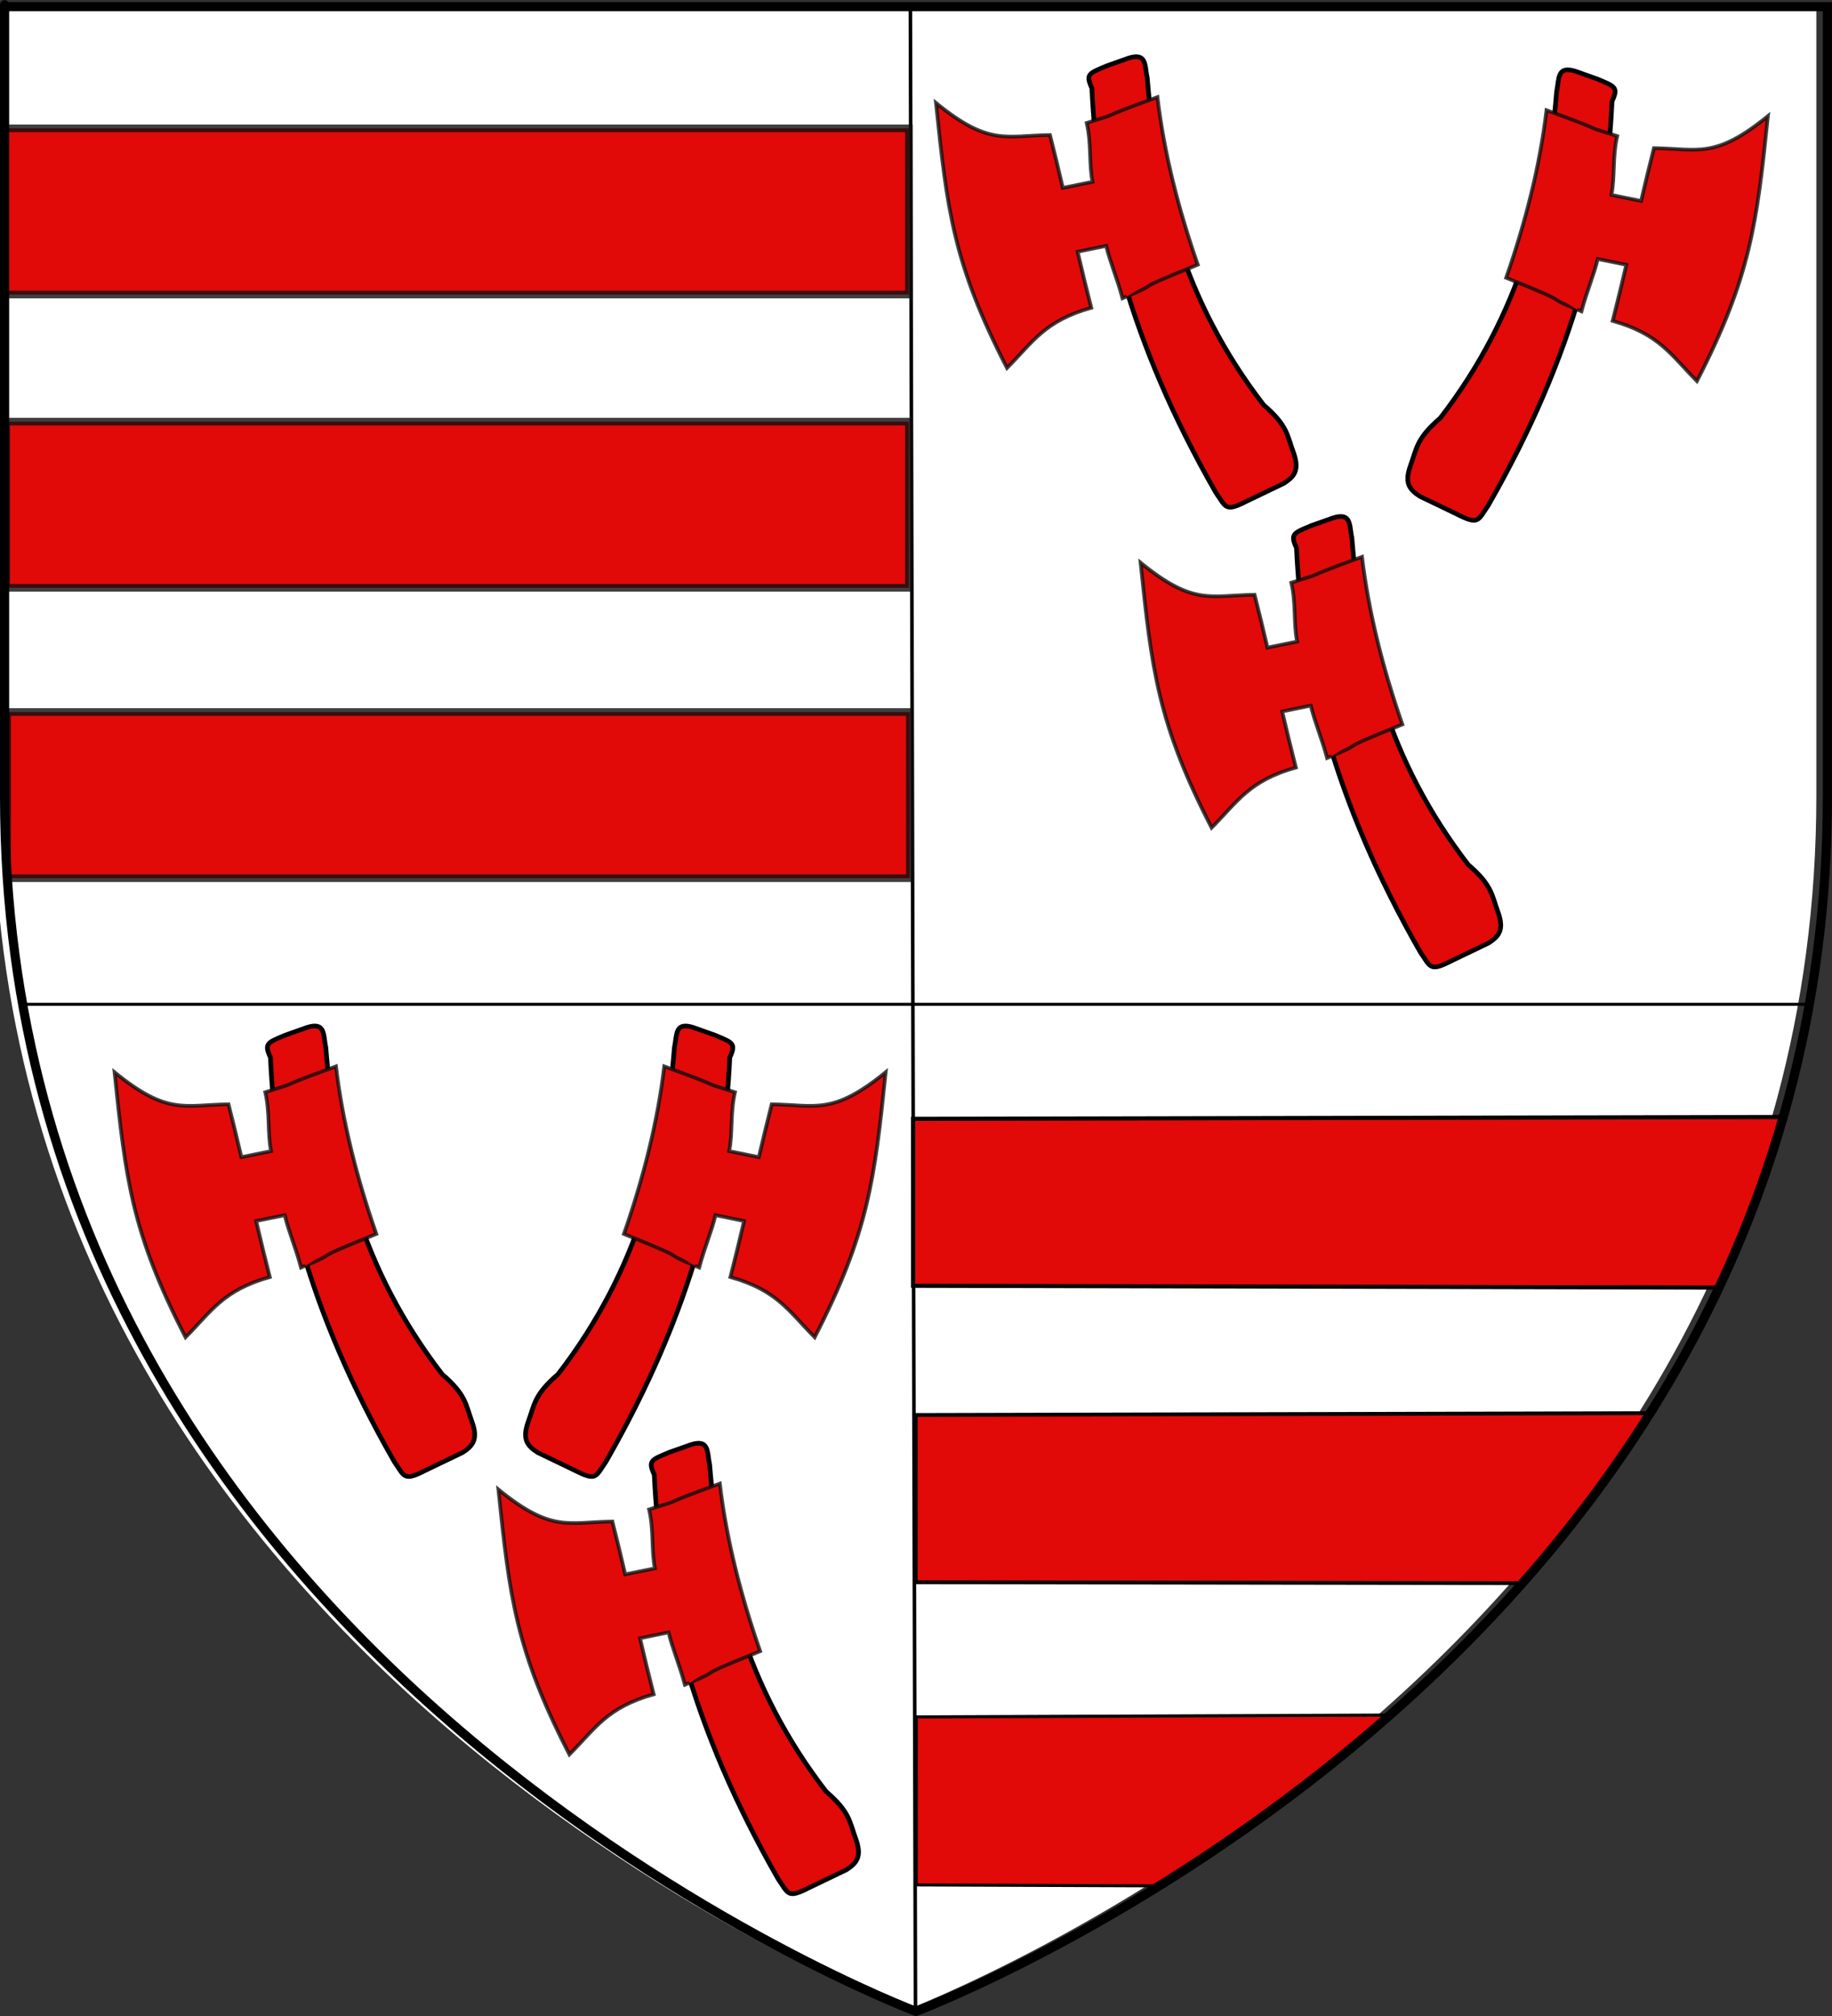
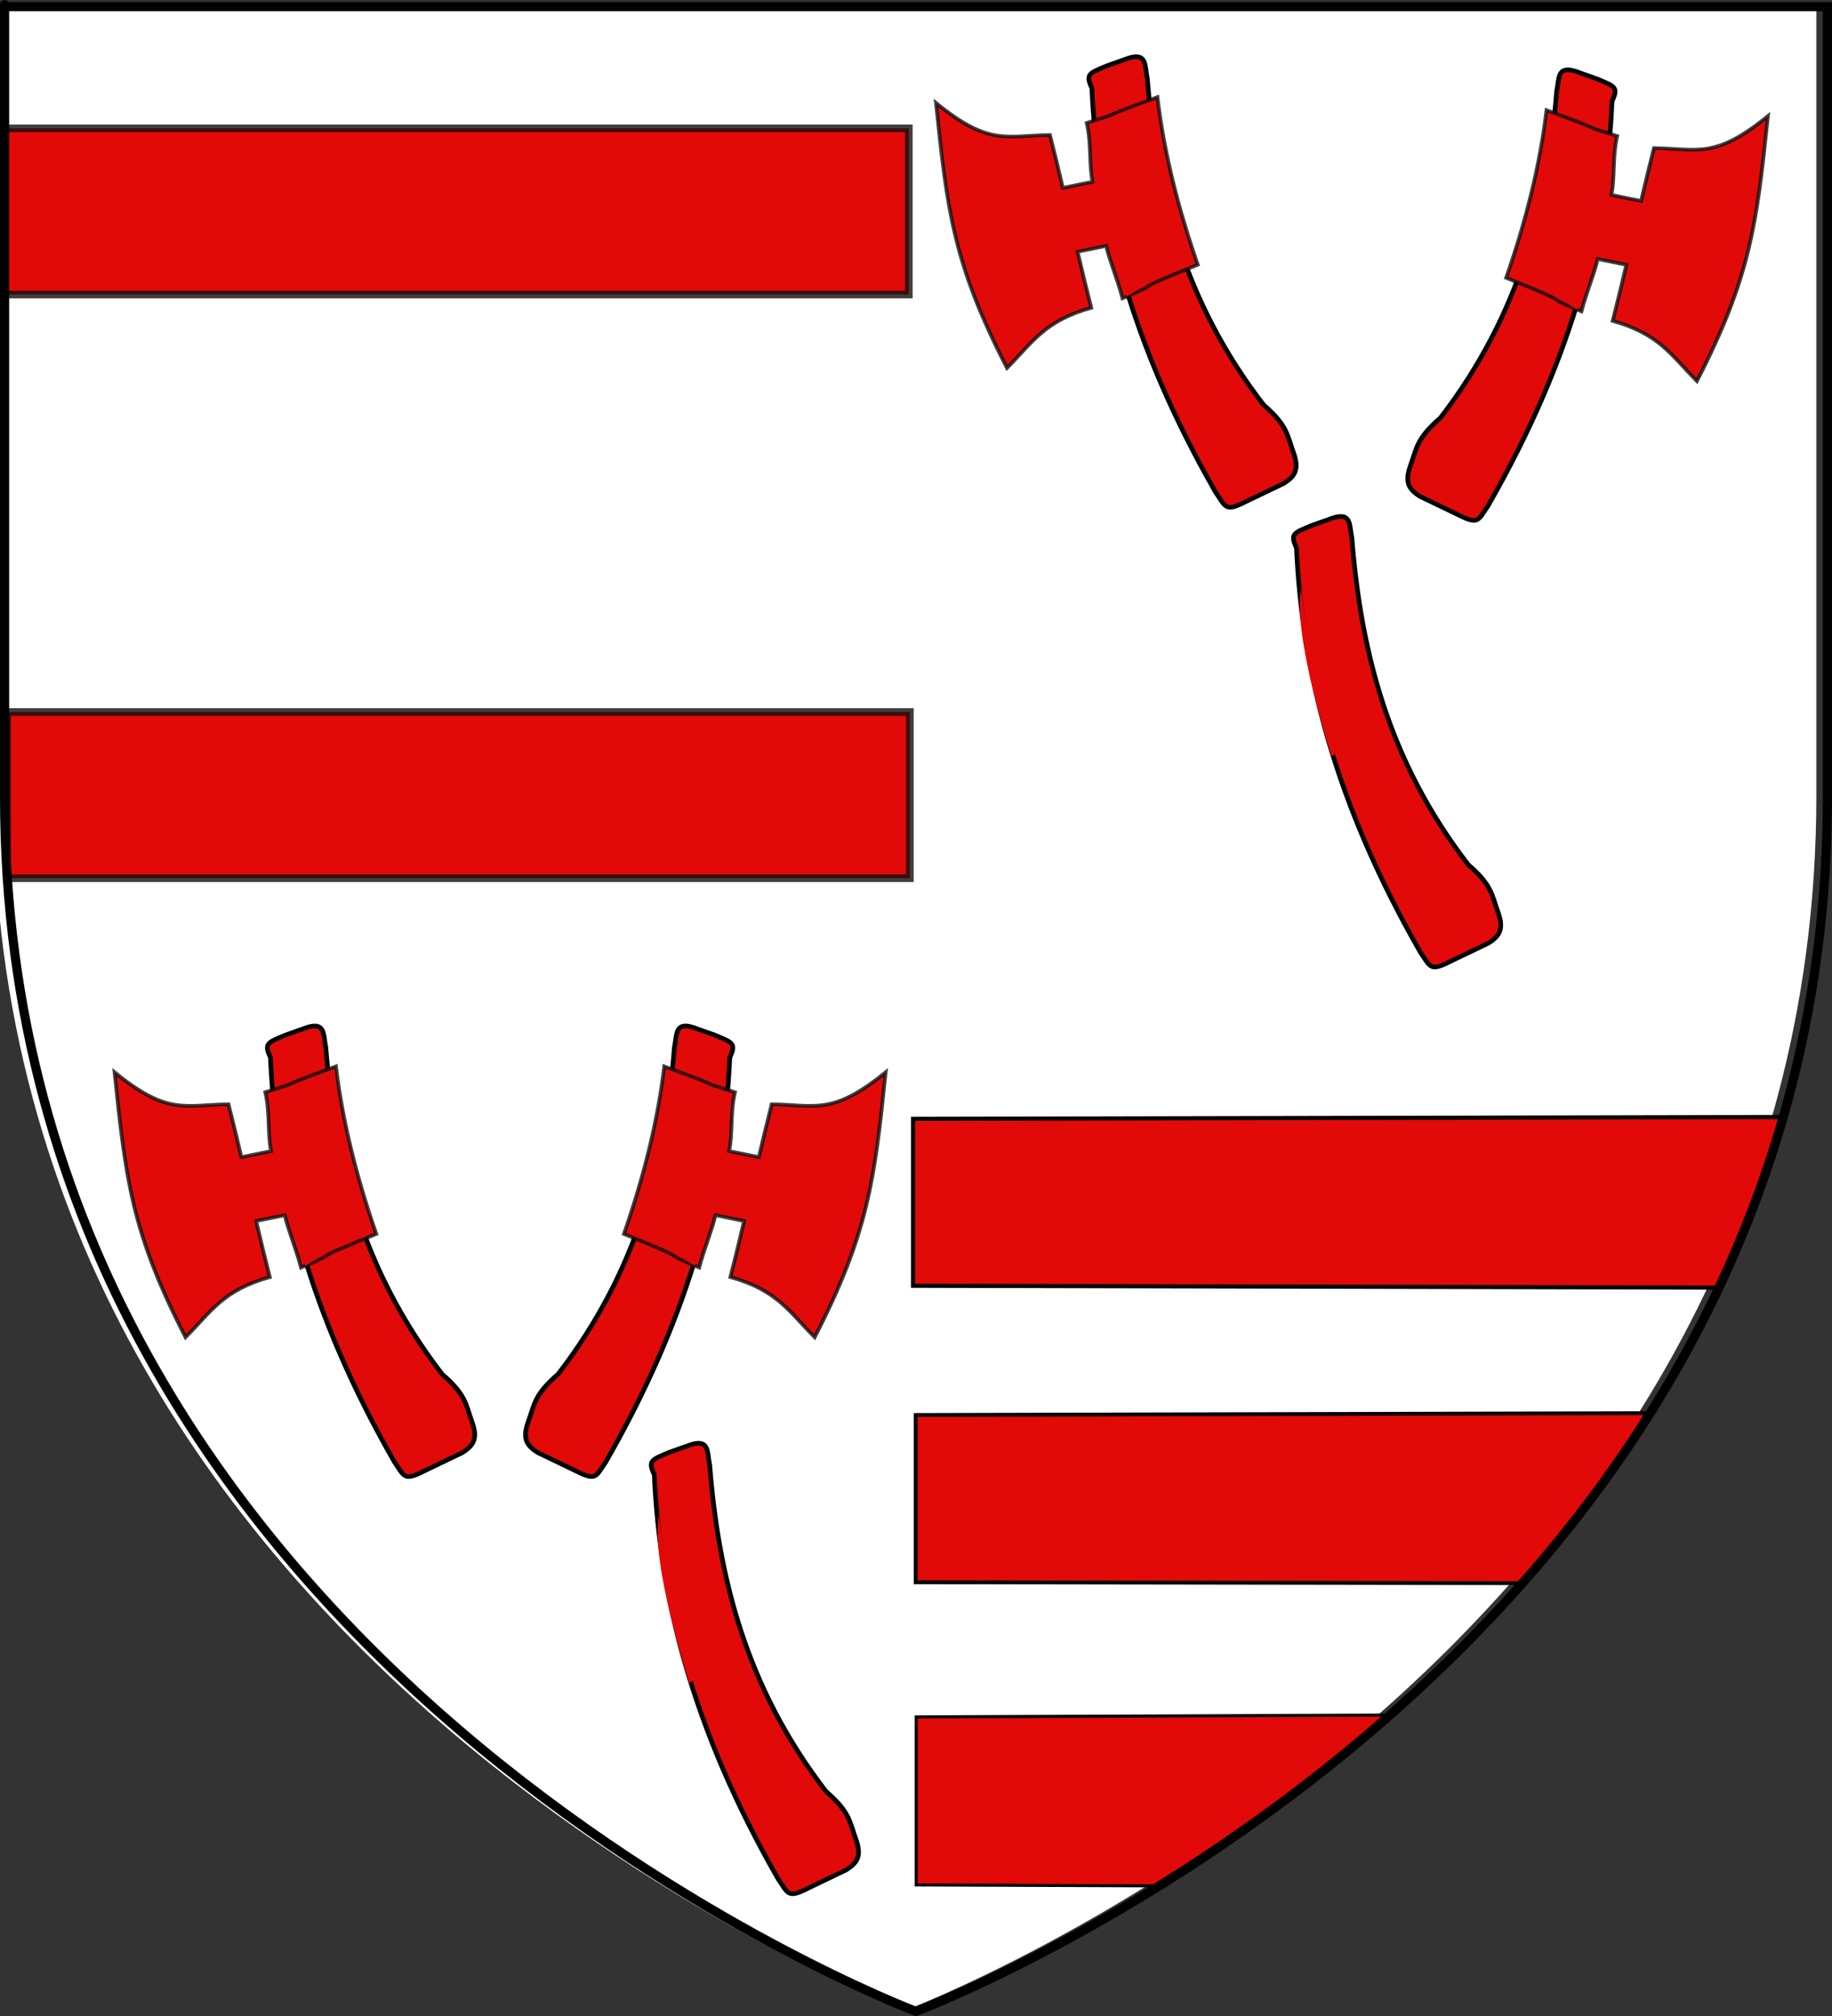
<svg xmlns="http://www.w3.org/2000/svg" xmlns:ns1="http://sodipodi.sourceforge.net/DTD/sodipodi-0.dtd" xmlns:ns2="http://www.inkscape.org/namespaces/inkscape" xmlns:xlink="http://www.w3.org/1999/xlink" height="660" width="600" version="1.0" id="svg2" ns1:version="0.32" ns2:version="0.45.1" ns1:docname="Blason_ville_fr_Etroeungt_(Nord).svg" ns1:docbase="C:\Documents and Settings\Propiétaire\Mes documents\Mes images\Blasons\SVG" ns2:export-filename="/Users/olivier/Desktop/Blason Rouge/Blason_Vide_3D.png" ns2:export-xdpi="144" ns2:export-ydpi="144" ns2:output_extension="org.inkscape.output.svg.inkscape">
  <rect width="100%" height="100%" fill="#333333" stroke="none" />
  <ns1:namedview ns2:window-height="742" ns2:window-width="1024" ns2:pageshadow="2" ns2:pageopacity="0.0" guidetolerance="10.0" gridtolerance="10.0" objecttolerance="10.0" borderopacity="1.0" bordercolor="#666666" pagecolor="#ffffff" id="base" showgrid="false" height="660px" ns2:zoom="0.82727273" ns2:cx="300" ns2:cy="330" ns2:window-x="154" ns2:window-y="203" ns2:current-layer="layer3" showguides="true" ns2:guide-bbox="true" />
  <desc id="desc4">Flag of Canton of Valais (Wallis)</desc>
  <defs id="defs6">
    <linearGradient id="linearGradient2893">
      <stop style="stop-color: white; stop-opacity: 0.314;" offset="0" id="stop2895" />
      <stop id="stop2897" offset="0.19" style="stop-color: white; stop-opacity: 0.251;" />
      <stop style="stop-color: rgb(107, 107, 107); stop-opacity: 0.125;" offset="0.6" id="stop2901" />
      <stop style="stop-color: black; stop-opacity: 0.125;" offset="1" id="stop2899" />
    </linearGradient>
    <radialGradient ns2:collect="always" xlink:href="#linearGradient2893" id="radialGradient3163" gradientUnits="userSpaceOnUse" gradientTransform="matrix(1.353, 0, 0, 1.349, -77.629, -85.747)" cx="221.445" cy="226.331" fx="221.445" fy="226.331" r="300" />
  </defs>
  <g ns2:groupmode="layer" id="layer3" ns2:label="Fond écu" style="display:inline" ns1:insensitive="true">
    <path id="path2855" style="fill:#ffffff;fill-opacity:1;fill-rule:evenodd;stroke:none;stroke-width:1px;stroke-linecap:butt;stroke-linejoin:miter;stroke-opacity:1" d="M 296.374,658.198 C 296.374,658.198 594.874,545.877 594.874,260.426 C 594.874,-25.026 594.874,1.874 594.874,1.874 L -2.126,1.874 L -2.126,260.426 C -2.126,545.877 296.374,658.198 296.374,658.198 z " ns1:nodetypes="cccccc" />
-     <path style="fill:none;fill-rule:evenodd;stroke:#000000;stroke-width:1.172px;stroke-linecap:butt;stroke-linejoin:miter;stroke-opacity:1" d="M 298.156,2.734 C 299.822,657.035 299.822,657.035 299.822,657.035" id="path3263" />
    <g id="g3387" style="display:inline" transform="translate(169.011,43.517)">
      <g id="g7979">
        <rect id="rect7092" style="fill:none;fill-opacity:1;fill-rule:nonzero;stroke:none;stroke-width:6.203;stroke-linecap:round;stroke-linejoin:round;stroke-miterlimit:4;stroke-dasharray:none;stroke-opacity:1" y="-7.1054274e-015" x="0" height="660" width="600" />
      </g>
    </g>
    <rect style="opacity:1;fill:#e20909;fill-opacity:1;fill-rule:nonzero;stroke:#0f0f0f;stroke-width:2.505;stroke-miterlimit:4;stroke-dasharray:none;stroke-opacity:0.796" id="rect3418" width="296.443" height="54.404" x="1.204" y="42.018" />
-     <rect style="opacity:1;fill:#e20909;fill-opacity:1;fill-rule:nonzero;stroke:#0f0f0f;stroke-width:2.507;stroke-miterlimit:4;stroke-dasharray:none;stroke-opacity:0.796;display:inline" id="rect3420" width="295.66" height="54.403" x="1.996" y="138.029" />
    <rect style="opacity:1;fill:#e20909;fill-opacity:1;fill-rule:nonzero;stroke:#0f0f0f;stroke-width:2.507;stroke-miterlimit:4;stroke-dasharray:none;stroke-opacity:0.796;display:inline" id="rect3422" width="295.66" height="54.403" x="2.326" y="233.106" />
-     <path style="fill:none;fill-rule:evenodd;stroke:#000000;stroke-width:1px;stroke-linecap:butt;stroke-linejoin:miter;stroke-opacity:1" d="M 6.044,328.791 C 591.099,328.791 591.099,328.791 591.099,328.791" id="path3430" />
    <path style="fill:#e20909;fill-opacity:1;fill-rule:evenodd;stroke:#000000;stroke-width:1px;stroke-linecap:butt;stroke-linejoin:miter;stroke-opacity:1" d="M 300.082,562.088 L 454.203,561.484 C 431.074,581.534 407.236,600.2 379.863,617.39 L 300.082,617.088 L 300.082,562.088 z " id="path3434" ns1:nodetypes="ccccc" />
    <path style="fill:#e20909;fill-opacity:1;fill-rule:evenodd;stroke:#000000;stroke-width:1.249px;stroke-linecap:butt;stroke-linejoin:miter;stroke-opacity:1;display:inline" d="M 299.905,463.24 L 541.414,462.638 C 522.396,488.039 527.65,483.353 499.262,518.296 L 299.905,517.995 L 299.905,463.24 z " id="path3436" ns1:nodetypes="ccccc" />
    <path style="fill:#e20909;fill-opacity:1;fill-rule:evenodd;stroke:#000000;stroke-width:1.355px;stroke-linecap:butt;stroke-linejoin:miter;stroke-opacity:1;display:inline" d="M 299.051,366.286 L 583.971,365.686 C 576.946,389.528 581.634,376.69 562.649,421.539 L 299.051,420.937 L 299.051,366.286 z " id="path3438" ns1:nodetypes="ccccc" />
    <g id="g3451" transform="translate(521.402,431.828)" />
  </g>
  <g ns2:groupmode="layer" id="layer4" ns2:label="Meubles" style="display: inline;" ns1:insensitive="true">
    <g style="fill: rgb(226, 9, 9); fill-opacity: 1; display: inline;" id="g3453" transform="matrix(0.243, 0.483, -0.494, 0.248, 473.123, -189.125)">
      <g id="g5432" style="fill: rgb(226, 9, 9); fill-opacity: 1;">
        <g id="g3197" style="fill: rgb(226, 9, 9); fill-opacity: 1;">
          <path d="M 264.473,363.932 C 332.005,393.497 411.762,411.633 516.979,405.967 C 527.965,404.474 530.137,406.224 530.051,391.786 L 530.487,367.477 C 529.712,359.937 527.352,355.689 516.979,354.309 C 505.341,353.049 500.55,350.044 482.556,357.348 C 404.077,372.166 337.238,357.078 274.277,332.026 C 266.433,329.981 260.048,325.205 258.155,336.584 L 256.412,350.258 C 255.635,361.627 255.083,363.619 264.473,363.932 z " style="overflow: visible; marker: none; opacity: 1; color: rgb(0, 0, 0); fill: rgb(226, 9, 9); fill-opacity: 1; fill-rule: nonzero; stroke: rgb(0, 0, 0); stroke-width: 2.79; stroke-linecap: round; stroke-linejoin: round; stroke-miterlimit: 4; stroke-dasharray: none; stroke-dashoffset: 0pt; stroke-opacity: 1; visibility: visible; display: inline;" id="path1882" />
          <path ns1:nodetypes="ccccccccccccc" id="path2197" d="M 287.09,331.621 C 281.623,377.817 286.495,348.04 281.875,375.913 C 294.479,378.918 304.622,385.676 315.318,388.525 L 310.503,405.854 C 299.763,403.323 289.075,400.867 278.415,398.586 C 266.695,422.307 267.887,433.777 230.116,450.384 C 291.151,473.039 321.796,484.021 392.816,483.336 C 385.673,462.526 377.572,450.971 383.138,422.731 C 371.675,420.278 360.335,417.682 349.088,415.031 L 353.703,398.331 C 362.965,400.53 374.392,401.174 386.471,403.653 C 388.738,374.398 384.569,403.346 388.767,354.892 C 353.226,350.283 319.096,342.954 287.09,331.621 z " style="opacity: 1; fill: rgb(226, 9, 9); fill-opacity: 1; fill-rule: nonzero; stroke: rgb(15, 15, 15); stroke-width: 2.208; stroke-miterlimit: 4; stroke-dasharray: none; stroke-opacity: 0.796;" />
          <path d="M 287.22,372.111 C 302.86,383.159 337.228,392.654 386.704,400.899 L 385.962,393.456 C 371.245,392.789 334.955,389.452 287.22,372.111 z " style="overflow: visible; marker: none; opacity: 1; color: rgb(0, 0, 0); fill: rgb(226, 9, 9); fill-opacity: 1; fill-rule: nonzero; stroke: none; stroke-width: 0.5; stroke-linecap: round; stroke-linejoin: round; stroke-miterlimit: 4; stroke-dasharray: none; stroke-dashoffset: 0pt; stroke-opacity: 1; visibility: visible; display: inline;" id="path1886" />
        </g>
      </g>
    </g>
    <g style="fill: rgb(226, 9, 9); fill-opacity: 1; display: inline;" id="g3467" transform="matrix(0.243, 0.483, -0.494, 0.248, 540.13, -38.615)">
      <g id="g3469" style="fill: rgb(226, 9, 9); fill-opacity: 1;">
        <g id="g3471" style="fill: rgb(226, 9, 9); fill-opacity: 1;">
          <path d="M 264.473,363.932 C 332.005,393.497 411.762,411.633 516.979,405.967 C 527.965,404.474 530.137,406.224 530.051,391.786 L 530.487,367.477 C 529.712,359.937 527.352,355.689 516.979,354.309 C 505.341,353.049 500.55,350.044 482.556,357.348 C 404.077,372.166 337.238,357.078 274.277,332.026 C 266.433,329.981 260.048,325.205 258.155,336.584 L 256.412,350.258 C 255.635,361.627 255.083,363.619 264.473,363.932 z " style="overflow: visible; marker: none; opacity: 1; color: rgb(0, 0, 0); fill: rgb(226, 9, 9); fill-opacity: 1; fill-rule: nonzero; stroke: rgb(0, 0, 0); stroke-width: 2.79; stroke-linecap: round; stroke-linejoin: round; stroke-miterlimit: 4; stroke-dasharray: none; stroke-dashoffset: 0pt; stroke-opacity: 1; visibility: visible; display: inline;" id="path3473" />
-           <path ns1:nodetypes="ccccccccccccc" id="path3475" d="M 287.09,331.621 C 281.623,377.817 286.495,348.04 281.875,375.913 C 294.479,378.918 304.622,385.676 315.318,388.525 L 310.503,405.854 C 299.763,403.323 289.075,400.867 278.415,398.586 C 266.695,422.307 267.887,433.777 230.116,450.384 C 291.151,473.039 321.796,484.021 392.816,483.336 C 385.673,462.526 377.572,450.971 383.138,422.731 C 371.675,420.278 360.335,417.682 349.088,415.031 L 353.703,398.331 C 362.965,400.53 374.392,401.174 386.471,403.653 C 388.738,374.398 384.569,403.346 388.767,354.892 C 353.226,350.283 319.096,342.954 287.09,331.621 z " style="opacity: 1; fill: rgb(226, 9, 9); fill-opacity: 1; fill-rule: nonzero; stroke: rgb(15, 15, 15); stroke-width: 2.208; stroke-miterlimit: 4; stroke-dasharray: none; stroke-opacity: 0.796;" />
          <path d="M 287.22,372.111 C 302.86,383.159 337.228,392.654 386.704,400.899 L 385.962,393.456 C 371.245,392.789 334.955,389.452 287.22,372.111 z " style="overflow: visible; marker: none; opacity: 1; color: rgb(0, 0, 0); fill: rgb(226, 9, 9); fill-opacity: 1; fill-rule: nonzero; stroke: none; stroke-width: 0.5; stroke-linecap: round; stroke-linejoin: round; stroke-miterlimit: 4; stroke-dasharray: none; stroke-dashoffset: 0pt; stroke-opacity: 1; visibility: visible; display: inline;" id="path3477" />
        </g>
      </g>
    </g>
    <g style="fill: rgb(226, 9, 9); fill-opacity: 1; display: inline;" id="g3479" transform="matrix(0.243, 0.483, -0.494, 0.248, 204.086, 128.198)">
      <g id="g3481" style="fill: rgb(226, 9, 9); fill-opacity: 1;">
        <g id="g3483" style="fill: rgb(226, 9, 9); fill-opacity: 1;">
          <path d="M 264.473,363.932 C 332.005,393.497 411.762,411.633 516.979,405.967 C 527.965,404.474 530.137,406.224 530.051,391.786 L 530.487,367.477 C 529.712,359.937 527.352,355.689 516.979,354.309 C 505.341,353.049 500.55,350.044 482.556,357.348 C 404.077,372.166 337.238,357.078 274.277,332.026 C 266.433,329.981 260.048,325.205 258.155,336.584 L 256.412,350.258 C 255.635,361.627 255.083,363.619 264.473,363.932 z " style="overflow: visible; marker: none; opacity: 1; color: rgb(0, 0, 0); fill: rgb(226, 9, 9); fill-opacity: 1; fill-rule: nonzero; stroke: rgb(0, 0, 0); stroke-width: 2.79; stroke-linecap: round; stroke-linejoin: round; stroke-miterlimit: 4; stroke-dasharray: none; stroke-dashoffset: 0pt; stroke-opacity: 1; visibility: visible; display: inline;" id="path3485" />
          <path ns1:nodetypes="ccccccccccccc" id="path3487" d="M 287.09,331.621 C 281.623,377.817 286.495,348.04 281.875,375.913 C 294.479,378.918 304.622,385.676 315.318,388.525 L 310.503,405.854 C 299.763,403.323 289.075,400.867 278.415,398.586 C 266.695,422.307 267.887,433.777 230.116,450.384 C 291.151,473.039 321.796,484.021 392.816,483.336 C 385.673,462.526 377.572,450.971 383.138,422.731 C 371.675,420.278 360.335,417.682 349.088,415.031 L 353.703,398.331 C 362.965,400.53 374.392,401.174 386.471,403.653 C 388.738,374.398 384.569,403.346 388.767,354.892 C 353.226,350.283 319.096,342.954 287.09,331.621 z " style="opacity: 1; fill: rgb(226, 9, 9); fill-opacity: 1; fill-rule: nonzero; stroke: rgb(15, 15, 15); stroke-width: 2.208; stroke-miterlimit: 4; stroke-dasharray: none; stroke-opacity: 0.796;" />
          <path d="M 287.22,372.111 C 302.86,383.159 337.228,392.654 386.704,400.899 L 385.962,393.456 C 371.245,392.789 334.955,389.452 287.22,372.111 z " style="overflow: visible; marker: none; opacity: 1; color: rgb(0, 0, 0); fill: rgb(226, 9, 9); fill-opacity: 1; fill-rule: nonzero; stroke: none; stroke-width: 0.5; stroke-linecap: round; stroke-linejoin: round; stroke-miterlimit: 4; stroke-dasharray: none; stroke-dashoffset: 0pt; stroke-opacity: 1; visibility: visible; display: inline;" id="path3489" />
        </g>
      </g>
    </g>
    <g style="fill: rgb(226, 9, 9); fill-opacity: 1; display: inline;" id="g3491" transform="matrix(0.243, 0.483, -0.494, 0.248, 329.801, 264.791)">
      <g id="g3493" style="fill: rgb(226, 9, 9); fill-opacity: 1;">
        <g id="g3495" style="fill: rgb(226, 9, 9); fill-opacity: 1;">
          <path d="M 264.473,363.932 C 332.005,393.497 411.762,411.633 516.979,405.967 C 527.965,404.474 530.137,406.224 530.051,391.786 L 530.487,367.477 C 529.712,359.937 527.352,355.689 516.979,354.309 C 505.341,353.049 500.55,350.044 482.556,357.348 C 404.077,372.166 337.238,357.078 274.277,332.026 C 266.433,329.981 260.048,325.205 258.155,336.584 L 256.412,350.258 C 255.635,361.627 255.083,363.619 264.473,363.932 z " style="overflow: visible; marker: none; opacity: 1; color: rgb(0, 0, 0); fill: rgb(226, 9, 9); fill-opacity: 1; fill-rule: nonzero; stroke: rgb(0, 0, 0); stroke-width: 2.79; stroke-linecap: round; stroke-linejoin: round; stroke-miterlimit: 4; stroke-dasharray: none; stroke-dashoffset: 0pt; stroke-opacity: 1; visibility: visible; display: inline;" id="path3497" />
-           <path ns1:nodetypes="ccccccccccccc" id="path3499" d="M 287.09,331.621 C 281.623,377.817 286.495,348.04 281.875,375.913 C 294.479,378.918 304.622,385.676 315.318,388.525 L 310.503,405.854 C 299.763,403.323 289.075,400.867 278.415,398.586 C 266.695,422.307 267.887,433.777 230.116,450.384 C 291.151,473.039 321.796,484.021 392.816,483.336 C 385.673,462.526 377.572,450.971 383.138,422.731 C 371.675,420.278 360.335,417.682 349.088,415.031 L 353.703,398.331 C 362.965,400.53 374.392,401.174 386.471,403.653 C 388.738,374.398 384.569,403.346 388.767,354.892 C 353.226,350.283 319.096,342.954 287.09,331.621 z " style="opacity: 1; fill: rgb(226, 9, 9); fill-opacity: 1; fill-rule: nonzero; stroke: rgb(15, 15, 15); stroke-width: 2.208; stroke-miterlimit: 4; stroke-dasharray: none; stroke-opacity: 0.796;" />
          <path d="M 287.22,372.111 C 302.86,383.159 337.228,392.654 386.704,400.899 L 385.962,393.456 C 371.245,392.789 334.955,389.452 287.22,372.111 z " style="overflow: visible; marker: none; opacity: 1; color: rgb(0, 0, 0); fill: rgb(226, 9, 9); fill-opacity: 1; fill-rule: nonzero; stroke: none; stroke-width: 0.5; stroke-linecap: round; stroke-linejoin: round; stroke-miterlimit: 4; stroke-dasharray: none; stroke-dashoffset: 0pt; stroke-opacity: 1; visibility: visible; display: inline;" id="path3501" />
        </g>
      </g>
    </g>
    <g style="fill: rgb(226, 9, 9); fill-opacity: 1; display: inline;" id="g3503" transform="matrix(-0.243, 0.483, 0.494, 0.248, 412.441, -184.835)">
      <g id="g3505" style="fill: rgb(226, 9, 9); fill-opacity: 1;">
        <g id="g3507" style="fill: rgb(226, 9, 9); fill-opacity: 1;">
          <path d="M 264.473,363.932 C 332.005,393.497 411.762,411.633 516.979,405.967 C 527.965,404.474 530.137,406.224 530.051,391.786 L 530.487,367.477 C 529.712,359.937 527.352,355.689 516.979,354.309 C 505.341,353.049 500.55,350.044 482.556,357.348 C 404.077,372.166 337.238,357.078 274.277,332.026 C 266.433,329.981 260.048,325.205 258.155,336.584 L 256.412,350.258 C 255.635,361.627 255.083,363.619 264.473,363.932 z " style="overflow: visible; marker: none; opacity: 1; color: rgb(0, 0, 0); fill: rgb(226, 9, 9); fill-opacity: 1; fill-rule: nonzero; stroke: rgb(0, 0, 0); stroke-width: 2.79; stroke-linecap: round; stroke-linejoin: round; stroke-miterlimit: 4; stroke-dasharray: none; stroke-dashoffset: 0pt; stroke-opacity: 1; visibility: visible; display: inline;" id="path3509" />
          <path ns1:nodetypes="ccccccccccccc" id="path3511" d="M 287.09,331.621 C 281.623,377.817 286.495,348.04 281.875,375.913 C 294.479,378.918 304.622,385.676 315.318,388.525 L 310.503,405.854 C 299.763,403.323 289.075,400.867 278.415,398.586 C 266.695,422.307 267.887,433.777 230.116,450.384 C 291.151,473.039 321.796,484.021 392.816,483.336 C 385.673,462.526 377.572,450.971 383.138,422.731 C 371.675,420.278 360.335,417.682 349.088,415.031 L 353.703,398.331 C 362.965,400.53 374.392,401.174 386.471,403.653 C 388.738,374.398 384.569,403.346 388.767,354.892 C 353.226,350.283 319.096,342.954 287.09,331.621 z " style="opacity: 1; fill: rgb(226, 9, 9); fill-opacity: 1; fill-rule: nonzero; stroke: rgb(15, 15, 15); stroke-width: 2.208; stroke-miterlimit: 4; stroke-dasharray: none; stroke-opacity: 0.796;" />
          <path d="M 287.22,372.111 C 302.86,383.159 337.228,392.654 386.704,400.899 L 385.962,393.456 C 371.245,392.789 334.955,389.452 287.22,372.111 z " style="overflow: visible; marker: none; opacity: 1; color: rgb(0, 0, 0); fill: rgb(226, 9, 9); fill-opacity: 1; fill-rule: nonzero; stroke: none; stroke-width: 0.5; stroke-linecap: round; stroke-linejoin: round; stroke-miterlimit: 4; stroke-dasharray: none; stroke-dashoffset: 0pt; stroke-opacity: 1; visibility: visible; display: inline;" id="path3513" />
        </g>
      </g>
    </g>
    <g style="fill: rgb(226, 9, 9); fill-opacity: 1; display: inline;" id="g3515" transform="matrix(-0.243, 0.483, 0.494, 0.248, 123.496, 128.198)">
      <g id="g3517" style="fill: rgb(226, 9, 9); fill-opacity: 1;">
        <g id="g3519" style="fill: rgb(226, 9, 9); fill-opacity: 1;">
          <path d="M 264.473,363.932 C 332.005,393.497 411.762,411.633 516.979,405.967 C 527.965,404.474 530.137,406.224 530.051,391.786 L 530.487,367.477 C 529.712,359.937 527.352,355.689 516.979,354.309 C 505.341,353.049 500.55,350.044 482.556,357.348 C 404.077,372.166 337.238,357.078 274.277,332.026 C 266.433,329.981 260.048,325.205 258.155,336.584 L 256.412,350.258 C 255.635,361.627 255.083,363.619 264.473,363.932 z " style="overflow: visible; marker: none; opacity: 1; color: rgb(0, 0, 0); fill: rgb(226, 9, 9); fill-opacity: 1; fill-rule: nonzero; stroke: rgb(0, 0, 0); stroke-width: 2.79; stroke-linecap: round; stroke-linejoin: round; stroke-miterlimit: 4; stroke-dasharray: none; stroke-dashoffset: 0pt; stroke-opacity: 1; visibility: visible; display: inline;" id="path3521" />
          <path ns1:nodetypes="ccccccccccccc" id="path3523" d="M 287.09,331.621 C 281.623,377.817 286.495,348.04 281.875,375.913 C 294.479,378.918 304.622,385.676 315.318,388.525 L 310.503,405.854 C 299.763,403.323 289.075,400.867 278.415,398.586 C 266.695,422.307 267.887,433.777 230.116,450.384 C 291.151,473.039 321.796,484.021 392.816,483.336 C 385.673,462.526 377.572,450.971 383.138,422.731 C 371.675,420.278 360.335,417.682 349.088,415.031 L 353.703,398.331 C 362.965,400.53 374.392,401.174 386.471,403.653 C 388.738,374.398 384.569,403.346 388.767,354.892 C 353.226,350.283 319.096,342.954 287.09,331.621 z " style="opacity: 1; fill: rgb(226, 9, 9); fill-opacity: 1; fill-rule: nonzero; stroke: rgb(15, 15, 15); stroke-width: 2.208; stroke-miterlimit: 4; stroke-dasharray: none; stroke-opacity: 0.796;" />
          <path d="M 287.22,372.111 C 302.86,383.159 337.228,392.654 386.704,400.899 L 385.962,393.456 C 371.245,392.789 334.955,389.452 287.22,372.111 z " style="overflow: visible; marker: none; opacity: 1; color: rgb(0, 0, 0); fill: rgb(226, 9, 9); fill-opacity: 1; fill-rule: nonzero; stroke: none; stroke-width: 0.5; stroke-linecap: round; stroke-linejoin: round; stroke-miterlimit: 4; stroke-dasharray: none; stroke-dashoffset: 0pt; stroke-opacity: 1; visibility: visible; display: inline;" id="path3525" />
        </g>
      </g>
    </g>
  </g>
  <g ns2:groupmode="layer" id="layer2" ns2:label="Reflet final" ns1:insensitive="true" style="display: inline;">
    <path ns1:nodetypes="cccccc" d="M 300,658.5 C 300,658.5 598.5,546.18 598.5,260.728 C 598.5,-24.723 598.5,2.176 598.5,2.176 L 1.5,2.176 L 1.5,260.728 C 1.5,546.18 300,658.5 300,658.5 z " style="opacity: 1; fill: url(#radialGradient3163) rgb(0, 0, 0); fill-opacity: 1; fill-rule: evenodd; stroke: none; stroke-width: 1px; stroke-linecap: butt; stroke-linejoin: miter; stroke-opacity: 1;" id="path2875" ns2:export-xdpi="144" ns2:export-ydpi="144" />
  </g>
  <g ns2:groupmode="layer" id="layer1" ns2:label="Contour final" ns1:insensitive="true" style="display: inline;">
    <path ns1:nodetypes="cccccc" d="M 300,658.5 C 300,658.5 1.5,546.18 1.5,260.728 C 1.5,-24.723 1.5,2.176 1.5,2.176 L 598.5,2.176 L 598.5,260.728 C 598.5,546.18 300,658.5 300,658.5 z " style="opacity: 1; fill: none; fill-opacity: 1; fill-rule: evenodd; stroke: rgb(0, 0, 0); stroke-width: 3; stroke-linecap: butt; stroke-linejoin: miter; stroke-miterlimit: 4; stroke-dasharray: none; stroke-opacity: 1;" id="path1411" ns2:export-xdpi="144" ns2:export-ydpi="144" />
  </g>
</svg>